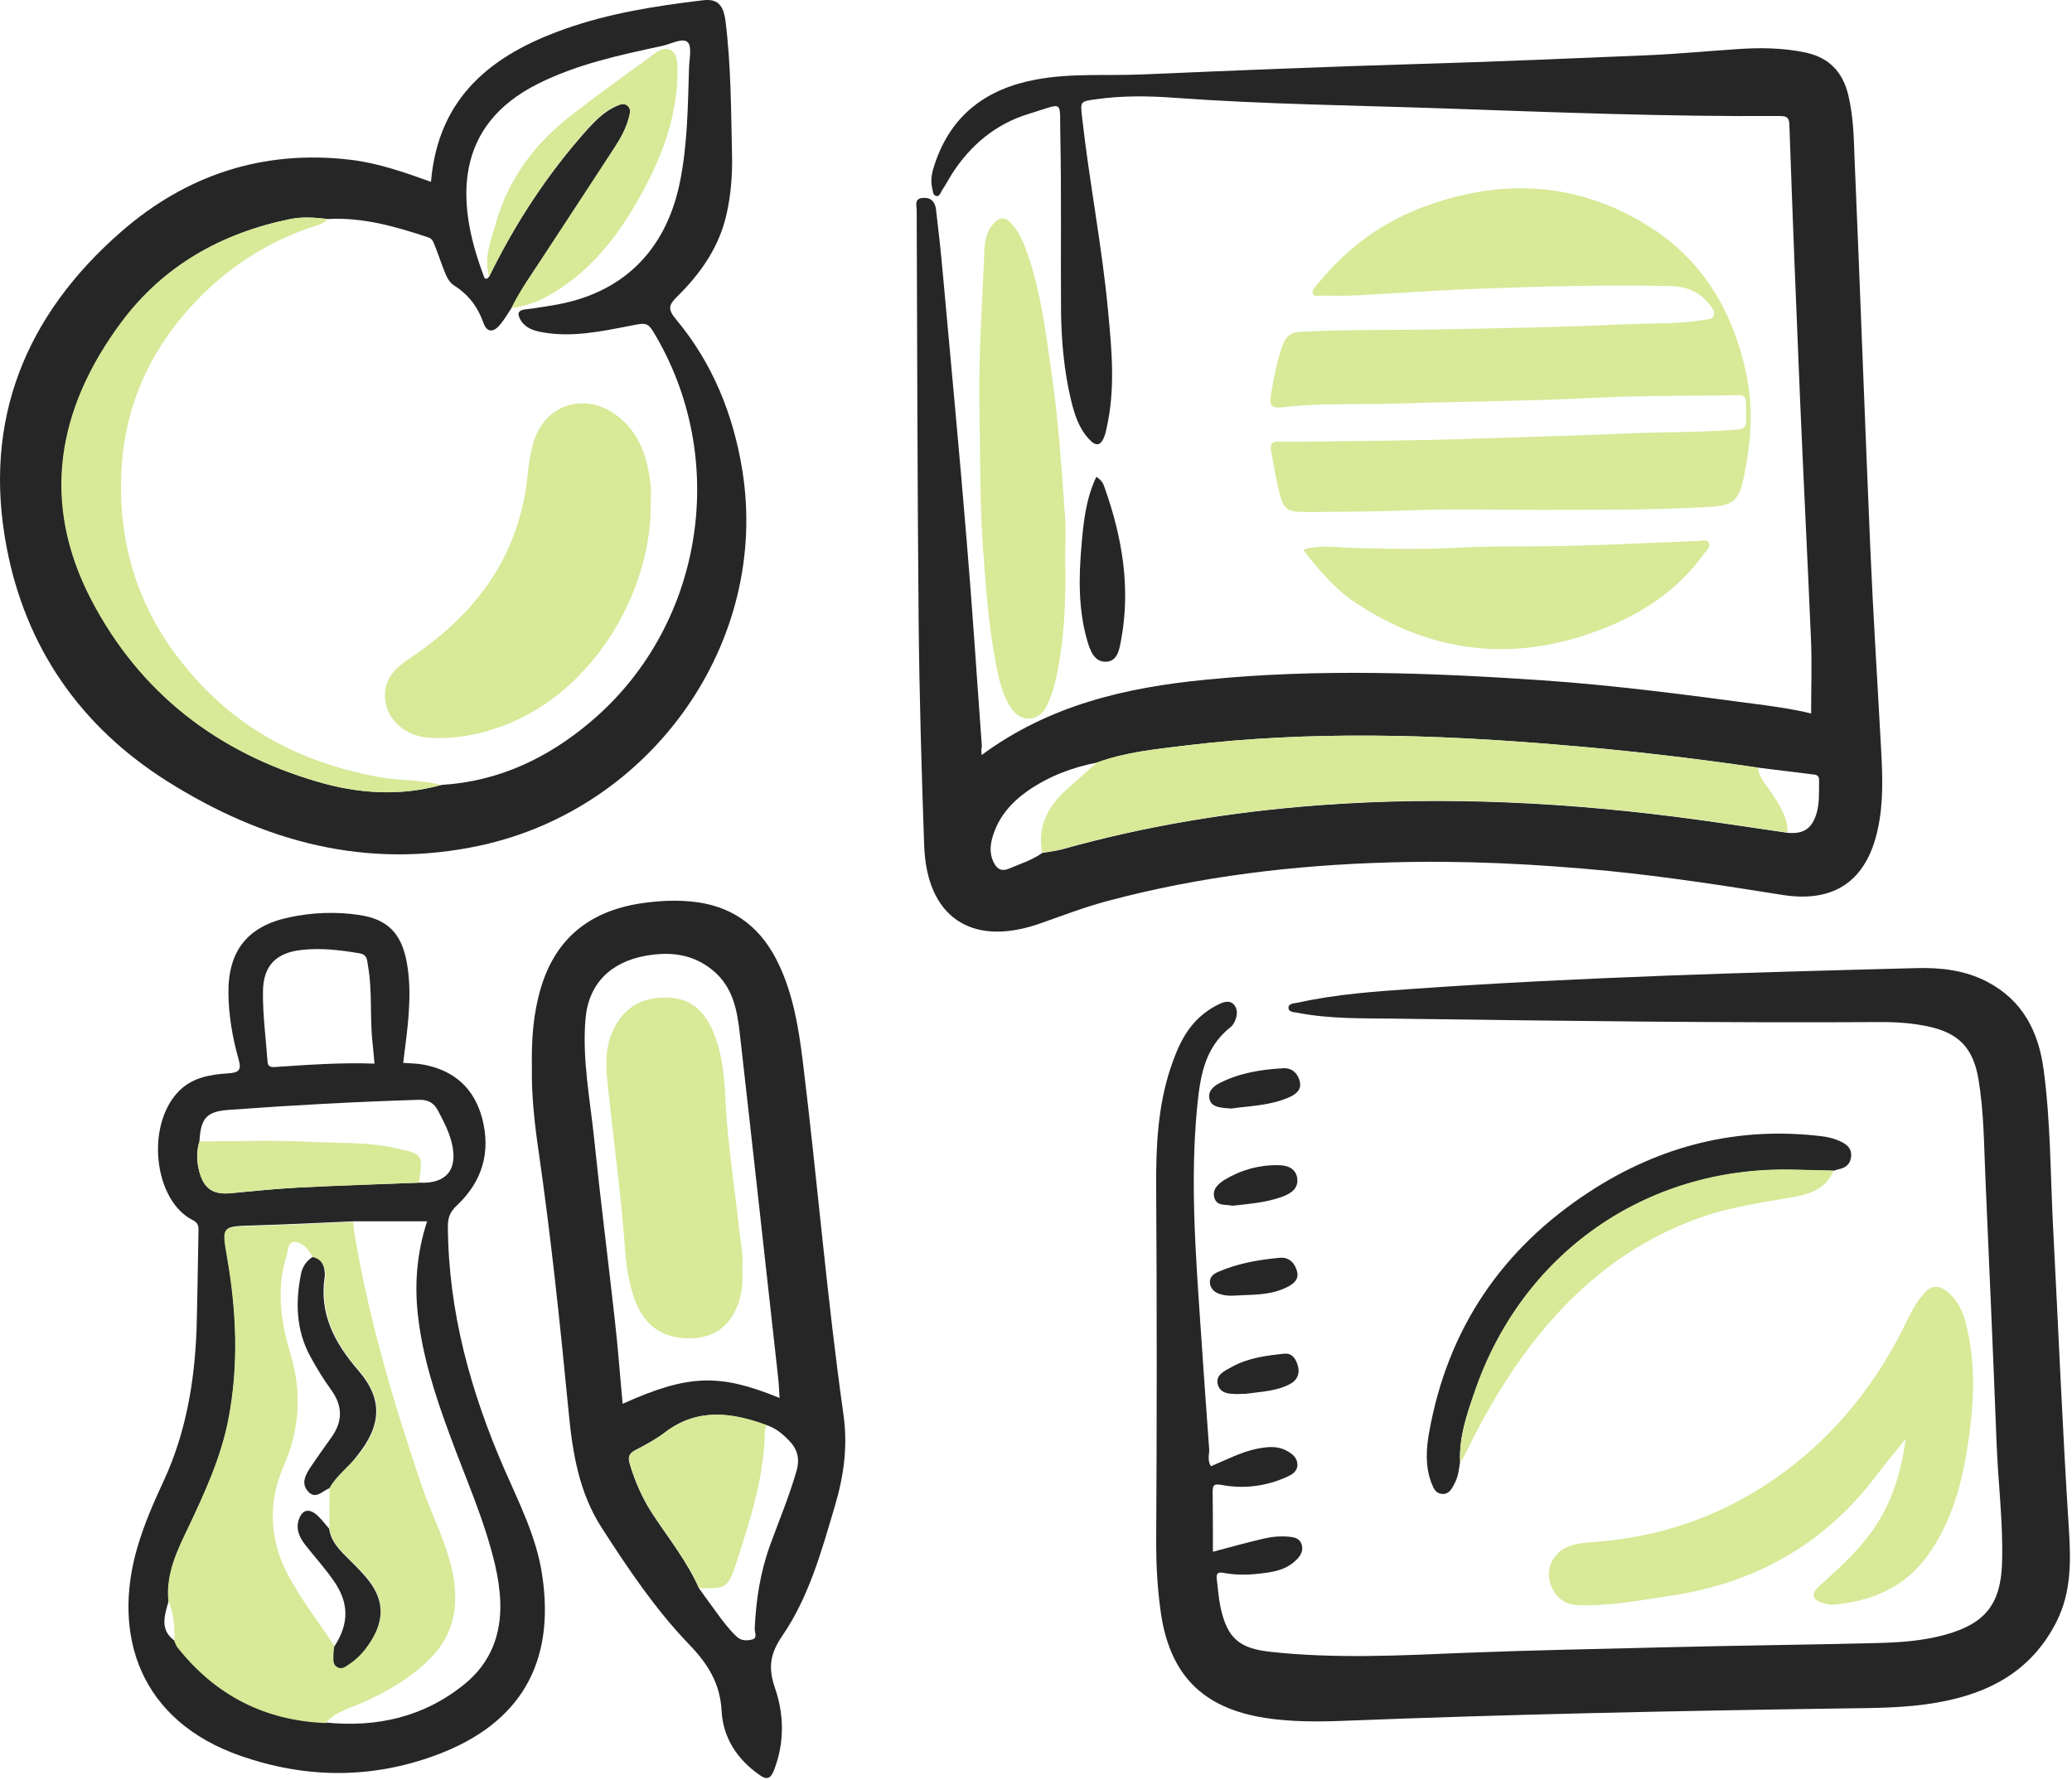
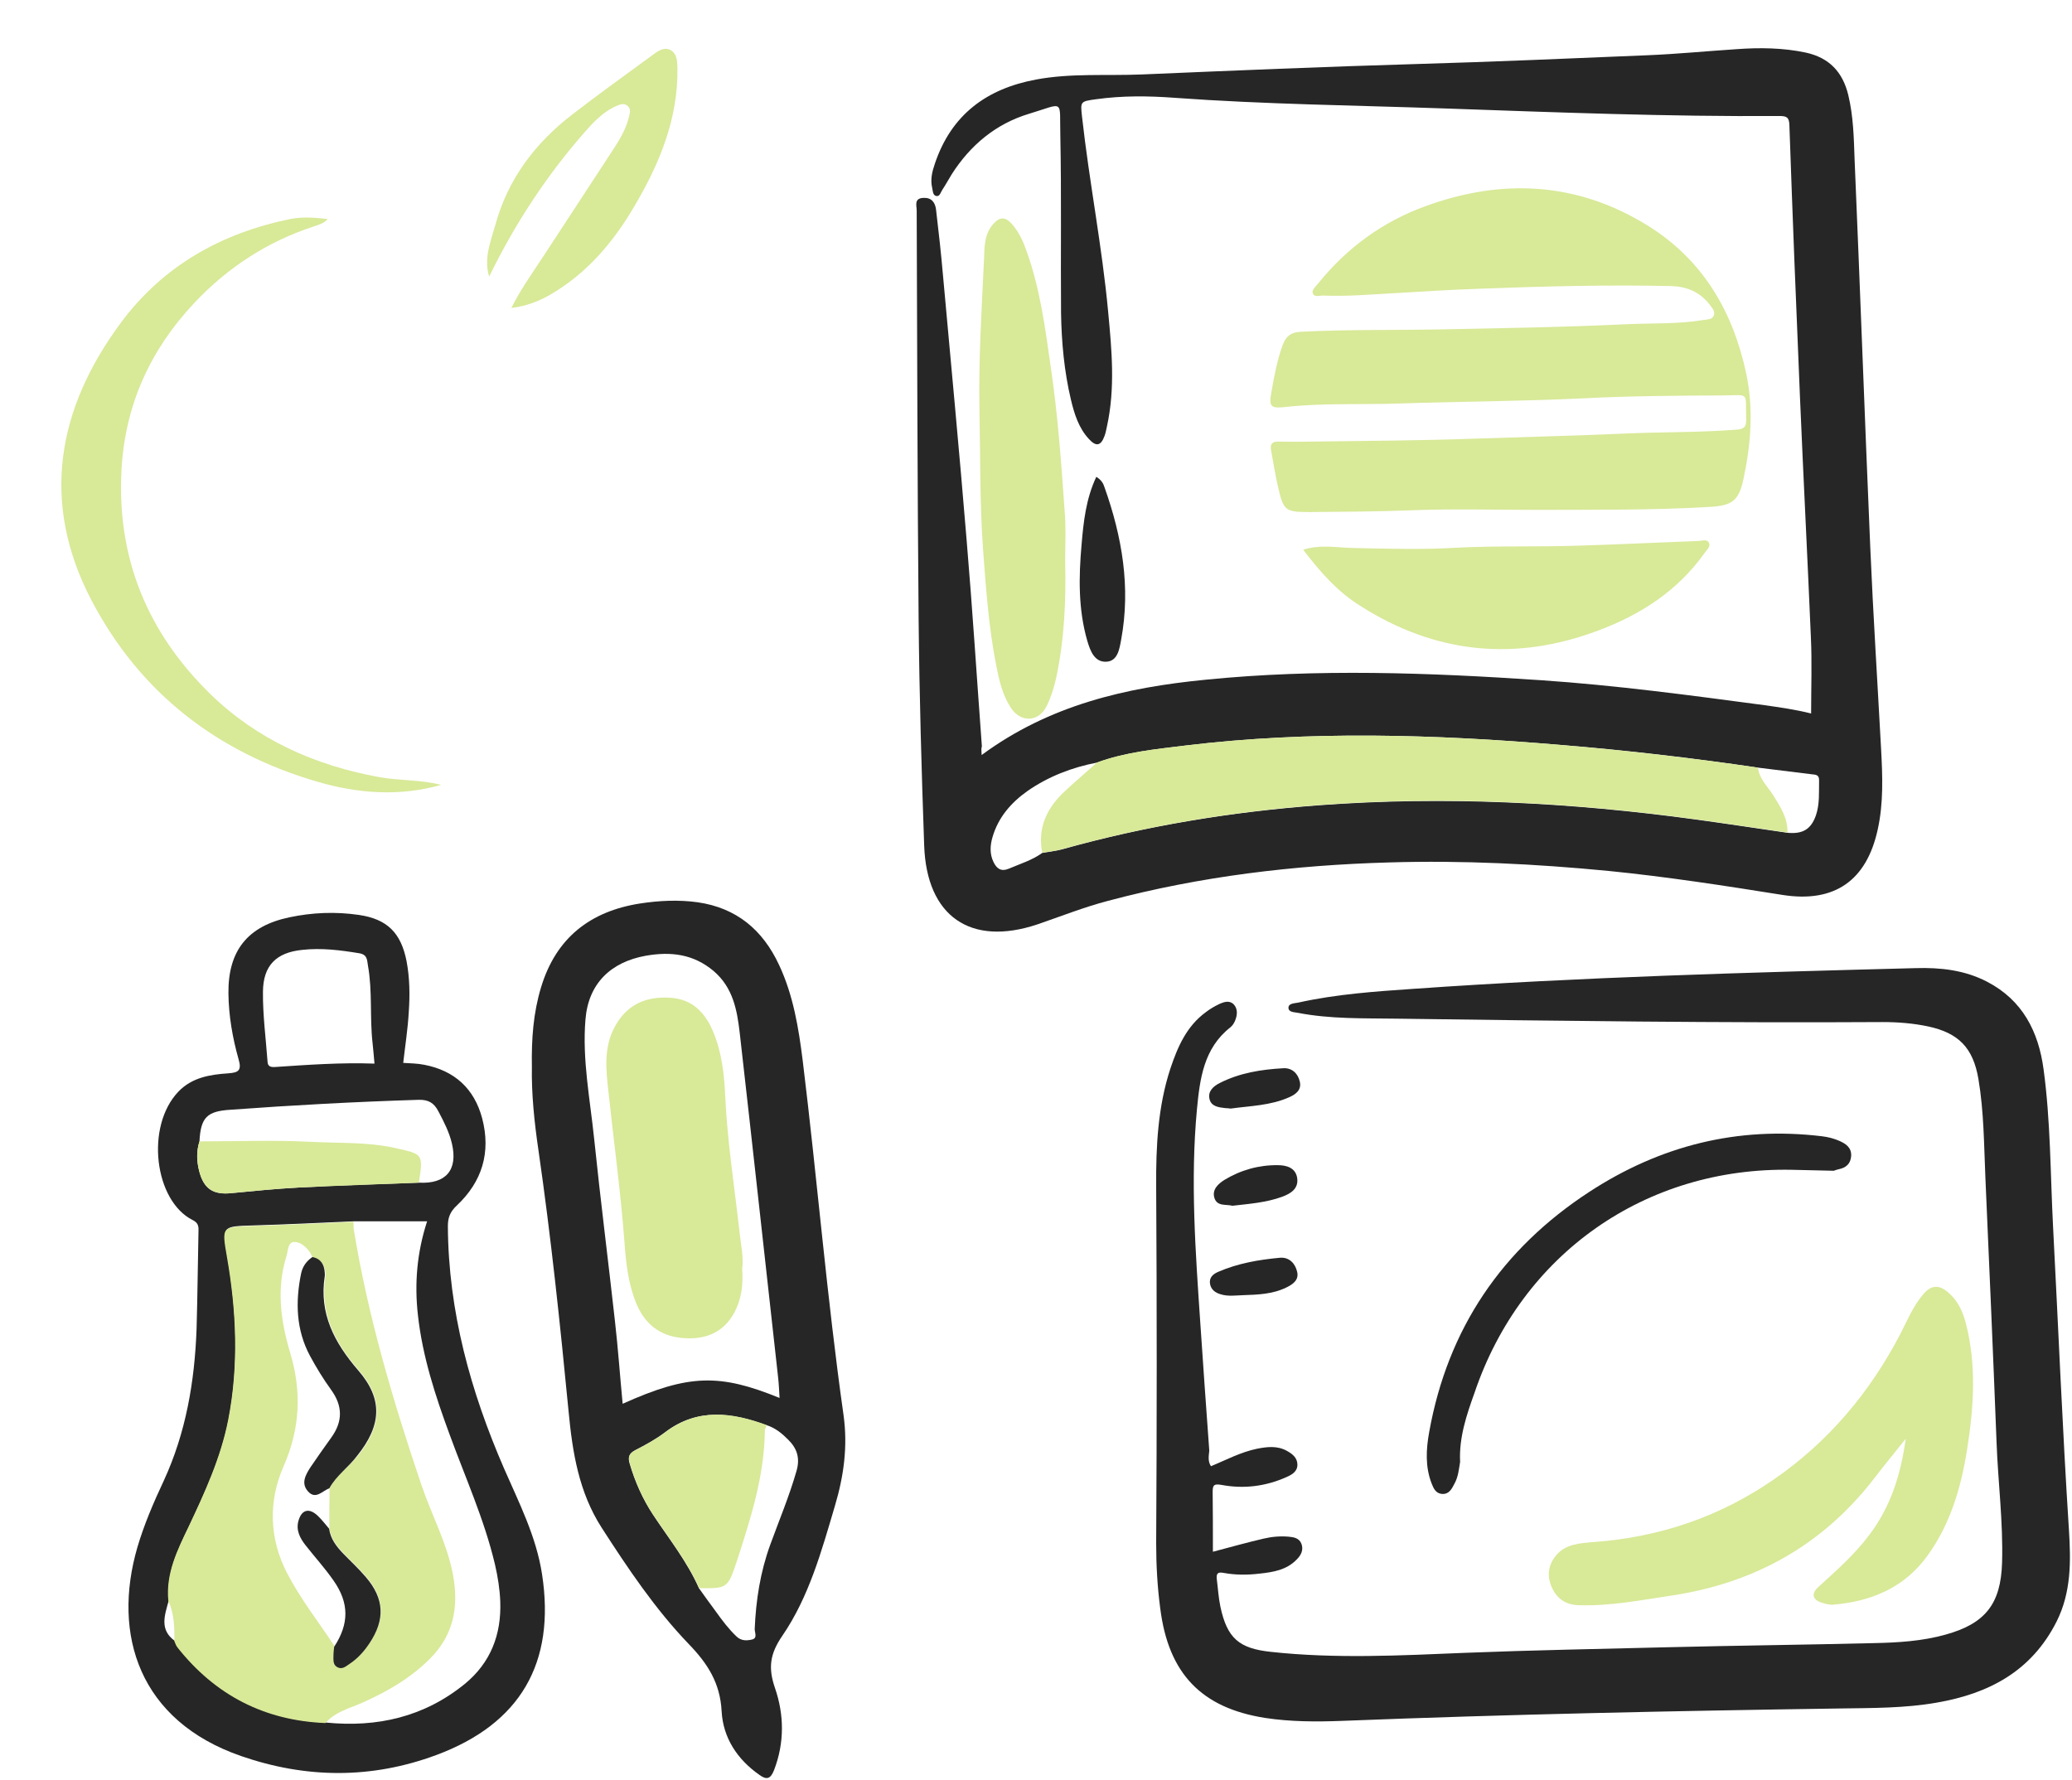
<svg xmlns="http://www.w3.org/2000/svg" viewBox="0 0 192.052 164.995" fill="none">
  <path d="M90.987 69.994C97.274 65.354 104.368 63.732 111.752 63.011C122.112 61.975 132.45 62.358 142.81 63.056C149.769 63.529 156.661 64.453 163.575 65.376C165.007 65.579 166.439 65.782 167.871 66.142C167.871 63.754 167.96 61.389 167.848 59.047C167.535 51.659 167.155 44.271 166.842 36.905C166.484 28.481 166.148 20.034 165.857 11.587C165.835 10.867 165.589 10.754 164.939 10.754C154.602 10.822 144.287 10.416 133.971 10.056C125.58 9.763 117.212 9.673 108.843 9.065C106.426 8.885 104.01 8.862 101.593 9.2C100.116 9.403 100.138 9.403 100.295 10.844C100.967 16.881 102.152 22.85 102.712 28.886C103.047 32.445 103.383 35.982 102.6 39.54C102.533 39.833 102.488 40.126 102.376 40.419C102.04 41.342 101.593 41.432 100.922 40.689C99.982 39.676 99.579 38.369 99.266 37.063C98.639 34.427 98.393 31.725 98.348 29.022C98.304 23.548 98.393 18.052 98.281 12.579C98.192 9.155 98.729 9.538 95.372 10.551C92.307 11.475 89.935 13.457 88.212 16.16C87.921 16.633 87.653 17.129 87.339 17.602C87.183 17.827 87.116 18.255 86.758 18.165C86.444 18.075 86.467 17.669 86.4 17.399C86.221 16.633 86.4 15.912 86.646 15.191C88.167 10.641 91.434 8.231 96.021 7.375C99.266 6.767 102.555 7.038 105.844 6.902C114.325 6.542 122.828 6.182 131.331 5.934C138.446 5.731 145.562 5.416 152.677 5.123C155.43 5.01 158.182 4.74 160.934 4.56C163.105 4.402 165.253 4.425 167.378 4.875C169.549 5.348 170.802 6.677 171.317 8.817C171.787 10.777 171.831 12.759 171.899 14.741C172.413 26.746 172.838 38.73 173.353 50.735C173.622 56.997 174.024 63.259 174.36 69.498C174.494 71.976 174.584 74.453 174.047 76.886C173.017 81.639 170.041 83.711 165.253 82.968C159.883 82.112 154.512 81.278 149.097 80.738C142.34 80.085 135.56 79.747 128.78 79.949C119.964 80.197 111.259 81.233 102.712 83.508C100.474 84.094 98.326 84.95 96.155 85.693C89.957 87.766 85.885 84.95 85.661 78.373C85.415 71.39 85.214 64.43 85.147 57.447C85.035 44.811 85.012 32.152 84.968 19.516C84.968 19.066 84.699 18.39 85.572 18.345C86.332 18.3 86.668 18.75 86.758 19.403C87.004 21.453 87.227 23.503 87.407 25.553C88.145 33.729 88.928 41.905 89.599 50.105C90.136 56.456 90.539 62.831 91.009 69.183C90.942 69.386 90.964 69.588 90.987 69.994ZM162.971 71.165C156.862 70.264 150.708 69.543 144.555 69.048C132.986 68.079 121.418 67.719 109.872 69.115C107.12 69.453 104.323 69.723 101.683 70.692C99.355 71.142 97.185 71.976 95.238 73.327C93.717 74.408 92.531 75.76 91.994 77.607C91.77 78.373 91.725 79.161 92.083 79.905C92.374 80.513 92.777 80.828 93.493 80.535C94.544 80.085 95.663 79.747 96.603 79.071C97.23 78.958 97.856 78.891 98.46 78.733C106.225 76.548 114.146 75.264 122.179 74.656C133.926 73.778 145.629 74.386 157.287 75.985C160.084 76.368 162.881 76.796 165.678 77.202C167.11 77.337 167.871 76.864 168.319 75.58C168.676 74.521 168.587 73.44 168.609 72.359C168.632 71.796 168.274 71.818 167.893 71.773C166.26 71.57 164.626 71.368 162.971 71.165Z" fill="#262626" />
  <path d="M112.244 135.923C113.654 135.337 114.996 134.617 116.518 134.301C117.435 134.121 118.375 134.008 119.248 134.481C119.74 134.752 120.232 135.09 120.255 135.743C120.277 136.419 119.74 136.711 119.225 136.937C117.301 137.793 115.287 138.041 113.229 137.657C112.557 137.545 112.4 137.635 112.4 138.288C112.423 140.135 112.423 141.96 112.423 143.852C114.034 143.424 115.578 142.996 117.122 142.635C117.883 142.455 118.666 142.388 119.449 142.455C119.941 142.5 120.434 142.59 120.635 143.131C120.836 143.694 120.59 144.167 120.21 144.55C119.27 145.541 118.017 145.744 116.741 145.879C115.623 146.014 114.504 146.014 113.407 145.811C112.848 145.699 112.736 145.901 112.781 146.374C112.893 147.231 112.938 148.086 113.117 148.942C113.743 151.87 114.84 152.817 117.793 153.132C123.79 153.785 129.787 153.47 135.784 153.222C142.049 152.974 148.314 152.861 154.557 152.704C160.934 152.546 167.312 152.479 173.689 152.321C175.926 152.276 178.164 152.141 180.334 151.533C184.004 150.519 185.459 148.695 185.57 144.865C185.682 141.104 185.19 137.365 185.056 133.626C184.743 125.494 184.384 117.363 184.026 109.209C183.892 106.146 183.892 103.06 183.377 100.019C182.885 97.136 181.543 95.762 178.723 95.154C177.336 94.861 175.926 94.748 174.494 94.748C159.48 94.838 144.443 94.636 129.429 94.433C126.386 94.388 123.32 94.478 120.299 93.892C119.964 93.825 119.427 93.847 119.427 93.419C119.427 93.014 119.964 93.014 120.322 92.946C123.857 92.158 127.482 91.91 131.085 91.662C146.546 90.581 162.053 90.153 177.56 89.748C179.865 89.68 182.102 89.928 184.183 91.009C187.472 92.721 188.949 95.627 189.419 99.14C190.068 103.938 190.046 108.803 190.292 113.624C190.784 123.039 191.164 132.432 191.769 141.847C191.948 144.73 191.992 147.591 190.627 150.316C188.3 154.934 184.34 157.006 179.506 157.84C176.553 158.358 173.577 158.335 170.578 158.38C155.184 158.605 139.789 158.921 124.417 159.529C122.022 159.619 119.65 159.619 117.279 159.259C111.349 158.335 108.306 155.137 107.545 149.123C107.277 147.118 107.165 145.09 107.165 143.063C107.232 132.026 107.232 120.989 107.165 109.952C107.142 106.281 107.321 102.587 108.485 99.05C109.156 97.046 109.984 95.131 111.774 93.825C112.154 93.532 112.58 93.284 113.005 93.081C113.452 92.879 113.967 92.698 114.37 93.126C114.75 93.554 114.683 94.118 114.482 94.613C114.392 94.838 114.235 95.086 114.034 95.244C111.573 97.181 111.215 99.996 110.946 102.812C110.32 109.457 110.812 116.079 111.259 122.701C111.528 126.621 111.796 130.562 112.087 134.481C112.043 134.954 111.931 135.45 112.244 135.923Z" fill="#262626" />
-   <path d="M39.947 16.858C40.618 8.93 45.653 5.055 52.343 2.69C56.46 1.226 60.779 0.55 65.098 0.032C66.485 -0.148 67.044 0.415 67.246 1.947C67.76 6.046 67.76 10.191 67.85 14.313C67.895 16.16 67.76 17.984 67.357 19.786C66.686 22.872 64.963 25.327 62.77 27.49C61.965 28.278 61.875 28.684 62.681 29.63C66.06 33.684 67.984 38.459 68.812 43.64C71.341 59.497 60.466 74.904 44.556 78.373C33.995 80.67 24.396 78.035 15.467 72.404C7.457 67.336 2.377 60.038 0.61 50.713C-1.628 38.932 2.377 29.202 11.238 21.476C17.28 16.205 24.395 13.862 32.451 14.808C35.002 15.101 37.441 15.957 39.947 16.858ZM45.339 25.643C47.756 20.687 50.755 16.115 54.447 11.993C55.252 11.114 56.102 10.259 57.244 9.785C57.557 9.65 57.892 9.56 58.183 9.808C58.474 10.056 58.407 10.416 58.34 10.754C58.072 11.835 57.557 12.781 56.975 13.682C54.805 17.038 52.589 20.372 50.419 23.706C49.39 25.305 48.271 26.837 47.421 28.549C47.062 29.066 46.749 29.63 46.346 30.103C45.72 30.846 45.138 30.823 44.825 29.968C44.288 28.458 43.438 27.31 42.073 26.454C41.513 26.093 41.289 25.373 41.043 24.764C40.797 24.111 40.573 23.435 40.305 22.782C40.193 22.489 40.104 22.151 39.723 22.016C36.68 21.003 33.637 20.124 30.392 20.304C29.251 20.169 28.065 20.079 26.946 20.304C20.592 21.588 15.177 24.607 11.261 29.9C5.331 37.896 3.787 46.568 8.508 55.623C13.006 64.25 20.189 69.768 29.475 72.471C33.256 73.575 37.083 73.823 40.931 72.764C46.19 72.449 50.755 70.286 54.693 66.953C65.03 58.281 67.626 43.099 60.913 31.364C60.041 29.832 60.041 29.877 58.34 30.215C55.677 30.733 52.992 31.296 50.262 30.801C49.479 30.666 48.718 30.418 48.271 29.697C48.002 29.247 47.868 28.774 48.674 28.684C49.479 28.593 50.285 28.458 51.112 28.323C57.602 27.31 61.696 23.345 63.017 16.903C63.733 13.389 63.755 9.831 63.867 6.272C63.889 5.461 64.158 4.29 63.733 3.907C63.285 3.479 62.211 4.064 61.428 4.244C57.467 5.1 53.507 5.934 49.837 7.781C42.162 11.633 42.207 18.593 44.78 25.418C44.847 25.643 44.959 26.116 45.339 25.643Z" fill="#262626" />
  <path d="M49.3 98.893C49.255 96.302 49.434 93.892 50.15 91.527C51.538 86.932 54.715 84.477 59.325 83.756C61.092 83.486 62.882 83.396 64.672 83.644C68.253 84.162 70.692 86.189 72.213 89.455C73.533 92.271 74.026 95.311 74.406 98.352C75.749 109.299 76.644 120.291 78.188 131.193C78.59 134.099 78.21 136.846 77.382 139.617C76.151 143.784 74.988 148.019 72.526 151.623C71.363 153.312 71.184 154.596 71.833 156.488C72.683 158.943 72.728 161.556 71.743 164.101C71.408 164.957 71.027 165.002 70.378 164.529C68.32 163.088 67.022 161.083 66.888 158.65C66.753 156.015 65.59 154.213 63.822 152.388C60.712 149.145 58.206 145.406 55.767 141.622C53.641 138.311 53.059 134.617 52.701 130.832C51.918 122.746 51.068 114.637 49.904 106.596C49.524 104.006 49.255 101.393 49.3 98.893ZM71.05 132.116C67.827 130.945 64.65 130.495 61.652 132.77C60.801 133.423 59.839 133.941 58.877 134.436C58.295 134.752 58.183 135.09 58.362 135.675C58.855 137.365 59.571 138.964 60.533 140.428C62.01 142.658 63.688 144.753 64.784 147.231C65.299 147.951 65.814 148.672 66.351 149.393C66.932 150.204 67.537 151.015 68.275 151.713C68.723 152.141 69.26 152.096 69.73 151.983C70.222 151.848 69.953 151.353 69.953 151.015C70.065 148.357 70.468 145.744 71.385 143.221C72.213 140.946 73.153 138.716 73.824 136.373C74.182 135.157 73.869 134.256 73.041 133.446C72.482 132.882 71.855 132.364 71.05 132.116ZM72.258 129.594C72.213 128.895 72.191 128.287 72.124 127.702C70.938 117.047 69.774 106.393 68.566 95.762C68.32 93.622 67.939 91.55 66.149 90.018C64.27 88.441 62.189 88.193 59.861 88.599C56.595 89.185 54.536 91.189 54.267 94.5C53.954 98.217 54.693 101.889 55.073 105.583C55.655 111.214 56.371 116.822 56.997 122.453C57.288 124.999 57.467 127.567 57.713 130.134C63.867 127.364 66.731 127.341 72.258 129.594Z" fill="#262626" />
  <path d="M142.496 47.266C138.536 47.266 134.598 47.154 130.637 47.311C127.594 47.424 124.528 47.447 121.485 47.469C119.091 47.469 118.979 47.379 118.442 45.059C118.196 43.978 118.017 42.852 117.816 41.748C117.704 41.185 117.905 40.915 118.509 40.937C119.516 40.959 120.523 40.959 121.53 40.937C126.565 40.869 131.577 40.847 136.611 40.667C141.266 40.509 145.92 40.396 150.552 40.194C153.998 40.036 157.466 40.104 160.912 39.833C161.65 39.788 161.874 39.585 161.852 38.842C161.762 36.297 162.255 36.635 159.659 36.657C155.34 36.68 151.022 36.702 146.703 36.928C141.087 37.198 135.47 37.22 129.854 37.401C126.251 37.536 122.626 37.333 119.046 37.739C117.748 37.874 117.614 37.648 117.838 36.387C118.107 34.878 118.375 33.369 118.912 31.927C119.225 31.139 119.673 30.801 120.568 30.756C124.954 30.531 129.362 30.621 133.747 30.531C139.409 30.418 145.07 30.328 150.708 30.058C153.08 29.945 155.475 30.058 157.824 29.675C158.204 29.607 158.652 29.652 158.831 29.292C159.032 28.864 158.674 28.526 158.428 28.188C157.533 27.062 156.347 26.566 154.938 26.521C148.985 26.386 143.011 26.544 137.059 26.769C134.352 26.859 131.644 27.039 128.936 27.197C126.856 27.31 124.774 27.49 122.694 27.4C122.335 27.377 121.843 27.603 121.687 27.197C121.553 26.859 121.978 26.544 122.201 26.251C124.842 22.985 128.131 20.575 132.069 19.133C139.252 16.498 146.256 16.858 152.834 20.98C157.846 24.134 160.621 28.864 161.852 34.608C162.545 37.896 162.299 41.14 161.606 44.383C161.158 46.501 160.509 46.883 158.361 46.996C153.08 47.311 147.799 47.244 142.496 47.266Z" fill="#D8E998" />
  <path d="M37.374 98.532C38.023 98.577 38.694 98.577 39.343 98.712C42.117 99.253 43.952 100.897 44.691 103.668C45.519 106.821 44.691 109.547 42.341 111.754C41.715 112.34 41.513 112.88 41.513 113.669C41.558 121.575 43.616 128.985 46.727 136.148C48.114 139.324 49.703 142.432 50.24 145.924C51.515 154.19 48.204 159.822 40.417 162.705C34.397 164.934 28.356 164.867 22.359 162.795C12.917 159.529 10.366 151.555 12.738 143.424C13.364 141.306 14.237 139.279 15.177 137.275C17.235 132.815 18.041 128.084 18.22 123.197C18.309 120.156 18.332 117.115 18.399 114.074C18.421 113.601 18.309 113.331 17.862 113.105C14.304 111.326 13.454 104.411 16.542 101.19C17.795 99.884 19.473 99.613 21.151 99.501C22.091 99.433 22.426 99.253 22.113 98.194C21.554 96.212 21.196 94.163 21.173 92.09C21.129 88.126 22.963 85.851 26.812 85.04C28.938 84.589 31.086 84.499 33.256 84.815C35.897 85.198 37.172 86.481 37.687 89.117C37.978 90.671 38 92.248 37.888 93.825C37.799 95.401 37.553 96.955 37.374 98.532ZM18.488 105.808C18.197 106.731 18.22 107.655 18.466 108.578C18.891 110.222 19.764 110.786 21.464 110.605C23.545 110.403 25.604 110.2 27.685 110.087C31.399 109.885 35.114 109.772 38.828 109.637C41.334 109.772 42.453 108.466 41.894 106.033C41.648 104.974 41.155 104.006 40.641 103.037C40.238 102.249 39.723 101.933 38.806 101.956C32.965 102.136 27.148 102.451 21.33 102.879C19.204 103.015 18.6 103.578 18.488 105.808ZM16.206 152.118C16.295 152.321 16.362 152.546 16.497 152.704C20.01 157.141 24.575 159.461 30.213 159.686C34.957 160.159 39.32 159.168 43.08 156.105C45.474 154.145 46.481 151.533 46.369 148.469C46.324 147.32 46.145 146.172 45.877 145.023C44.892 140.856 43.124 136.959 41.67 132.972C40.35 129.391 39.164 125.764 38.739 121.935C38.403 118.984 38.649 116.101 39.589 113.218C37.262 113.218 35.024 113.218 32.809 113.218C29.699 113.353 26.566 113.511 23.456 113.601C20.569 113.691 20.592 113.646 21.084 116.507C21.934 121.53 22.158 126.553 21.196 131.576C20.502 135.112 19.025 138.31 17.504 141.532C16.474 143.671 15.4 145.856 15.646 148.357C15.266 149.73 14.751 151.082 16.206 152.118ZM34.711 98.6C34.644 97.879 34.599 97.271 34.532 96.685C34.263 94.298 34.532 91.887 34.107 89.522C34.017 89.049 34.084 88.509 33.324 88.374C31.556 88.081 29.788 87.856 27.998 88.058C25.604 88.306 24.395 89.5 24.373 91.933C24.351 94.095 24.642 96.257 24.798 98.42C24.821 98.87 25.089 98.938 25.492 98.915C28.535 98.712 31.578 98.487 34.711 98.6Z" fill="#262626" />
  <path d="M176.642 133.378C175.658 134.617 174.628 135.855 173.666 137.117C168.9 143.266 162.59 146.757 154.982 147.906C152.118 148.334 149.276 148.897 146.345 148.807C145.204 148.784 144.354 148.266 143.861 147.208C143.369 146.149 143.481 145.135 144.175 144.257C145.07 143.108 146.479 143.063 147.733 142.951C153.841 142.5 159.435 140.608 164.492 137.094C169.527 133.603 173.353 129.03 176.172 123.602C176.799 122.363 177.336 121.079 178.231 120.021C178.97 119.12 179.708 119.052 180.581 119.818C181.431 120.539 181.901 121.507 182.191 122.588C183.221 126.508 182.952 130.449 182.326 134.391C181.766 137.905 180.782 141.261 178.679 144.189C176.508 147.208 173.42 148.469 169.862 148.762C169.549 148.784 169.191 148.672 168.878 148.582C168.005 148.311 167.848 147.748 168.542 147.118C170.22 145.586 171.921 144.099 173.308 142.23C175.277 139.617 176.195 136.621 176.642 133.378Z" fill="#D8E998" />
  <path d="M98.729 51.974C98.818 55.646 98.662 59.317 97.878 62.921C97.677 63.799 97.409 64.656 97.006 65.466C96.29 66.93 94.634 67.021 93.717 65.646C92.911 64.43 92.598 63.034 92.329 61.637C91.636 58.101 91.389 54.542 91.121 50.96C90.808 46.658 90.875 42.356 90.785 38.054C90.696 33.369 90.987 28.684 91.21 24.021C91.255 22.94 91.21 21.769 92.016 20.823C92.598 20.124 93.135 20.034 93.761 20.732C94.455 21.498 94.858 22.422 95.193 23.39C96.424 26.859 96.894 30.508 97.409 34.135C98.058 38.527 98.371 42.964 98.684 47.402C98.818 48.888 98.729 50.442 98.729 51.974Z" fill="#D8E998" />
  <path d="M120.792 50.96C122.425 50.442 123.969 50.78 125.513 50.803C128.646 50.87 131.778 50.96 134.911 50.78C138.782 50.577 142.653 50.713 146.524 50.577C150.171 50.465 153.796 50.285 157.444 50.149C157.757 50.127 158.204 49.969 158.384 50.285C158.607 50.667 158.204 50.96 158.003 51.253C155.519 54.767 152.051 56.997 148.113 58.461C140.438 61.344 133.054 60.601 126.117 56.186C123.991 54.88 122.335 52.988 120.792 50.96Z" fill="#D8E998" />
  <path d="M135.336 135.518C135.224 136.216 135.157 136.937 134.799 137.567C134.553 138.041 134.307 138.536 133.658 138.491C133.076 138.446 132.875 137.973 132.696 137.522C132.092 135.968 132.181 134.346 132.472 132.747C134.195 123.152 139.23 115.764 147.307 110.493C153.863 106.213 161.046 104.389 168.878 105.335C169.437 105.402 169.974 105.538 170.489 105.763C171.093 106.033 171.608 106.371 171.585 107.137C171.54 107.903 171.093 108.263 170.399 108.398C170.265 108.421 170.108 108.488 169.974 108.533C168.676 108.511 167.379 108.466 166.081 108.443C152.543 108.173 141.042 116.214 136.679 129.098C135.94 131.148 135.224 133.265 135.336 135.518Z" fill="#262626" />
-   <path d="M135.336 135.518C135.247 133.265 135.94 131.148 136.656 129.076C141.042 116.192 152.521 108.15 166.058 108.421C167.356 108.443 168.654 108.488 169.952 108.511C169.258 110.178 167.826 110.695 166.237 110.966C163.284 111.484 160.308 111.89 157.443 112.925C151.827 114.953 147.24 118.354 143.369 122.881C140.214 126.575 137.775 130.72 135.672 135.067C135.582 135.247 135.448 135.383 135.336 135.518Z" fill="#D8E998" />
  <path d="M101.615 44.203C102.085 44.496 102.264 44.811 102.376 45.172C104.01 49.767 104.815 54.452 103.92 59.295C103.763 60.15 103.607 61.299 102.533 61.344C101.436 61.389 101.056 60.33 100.787 59.43C99.937 56.501 99.982 53.506 100.25 50.487C100.429 48.37 100.653 46.253 101.615 44.203Z" fill="#262626" />
  <path d="M114.079 102.767C113.833 102.744 113.676 102.722 113.542 102.722C112.938 102.654 112.266 102.564 112.11 101.888C111.931 101.168 112.468 100.695 113.05 100.402C114.907 99.456 116.921 99.14 118.957 99.028C119.718 98.983 120.299 99.478 120.478 100.267C120.657 101.032 120.12 101.438 119.516 101.708C117.771 102.497 115.846 102.519 114.079 102.767Z" fill="#262626" />
  <path d="M115.22 120.066C114.526 120.088 113.81 120.201 113.117 119.976C112.647 119.841 112.244 119.548 112.154 119.007C112.065 118.422 112.445 118.106 112.915 117.903C114.728 117.115 116.674 116.777 118.644 116.597C119.494 116.529 120.053 117.115 120.232 117.903C120.411 118.647 119.852 119.052 119.248 119.345C117.972 119.976 116.585 120.021 115.22 120.066Z" fill="#262626" />
  <path d="M114.235 111.777C113.631 111.619 112.803 111.867 112.557 111.033C112.334 110.267 112.915 109.749 113.475 109.389C114.996 108.466 116.674 107.993 118.442 108.015C119.225 108.015 120.076 108.24 120.232 109.186C120.389 110.2 119.628 110.65 118.845 110.943C117.368 111.484 115.802 111.597 114.235 111.777Z" fill="#262626" />
-   <path d="M114.683 129.233C114.101 129.211 113.161 129.256 112.893 128.4C112.602 127.476 113.519 127.071 114.191 126.71C115.69 125.877 117.346 125.674 119.001 125.494C119.762 125.404 120.12 125.967 120.299 126.62C120.501 127.364 120.232 127.949 119.561 128.31C118.285 128.985 116.853 129.008 115.466 129.211C115.242 129.211 115.063 129.211 114.683 129.233Z" fill="#262626" />
  <path d="M101.66 70.692C104.3 69.723 107.097 69.453 109.85 69.115C121.418 67.719 132.986 68.079 144.533 69.048C150.686 69.566 156.839 70.264 162.948 71.165C163.06 72.201 163.821 72.877 164.335 73.688C165.007 74.769 165.723 75.827 165.678 77.179C162.881 76.774 160.084 76.346 157.287 75.963C145.629 74.363 133.926 73.755 122.179 74.634C114.146 75.242 106.225 76.548 98.46 78.711C97.856 78.891 97.23 78.936 96.603 79.049C96.178 76.864 96.939 75.084 98.46 73.575C99.49 72.584 100.608 71.661 101.66 70.692Z" fill="#D8E998" />
  <path d="M30.37 20.304C30.034 20.71 29.564 20.823 29.117 20.98C24.821 22.377 21.106 24.787 18.018 28.076C13.946 32.4 11.596 37.513 11.261 43.55C10.813 51.771 13.7 58.664 19.473 64.317C23.836 68.575 29.206 70.962 35.158 72.043C37.06 72.381 39.007 72.269 40.887 72.764C37.038 73.845 33.189 73.575 29.43 72.471C20.144 69.768 12.961 64.227 8.464 55.623C3.742 46.568 5.286 37.896 11.216 29.9C15.132 24.629 20.524 21.611 26.902 20.304C28.043 20.079 29.206 20.169 30.37 20.304Z" fill="#D8E998" />
  <path d="M45.339 25.643C44.825 23.953 45.474 22.399 45.921 20.823C47.085 16.588 49.613 13.254 53.037 10.619C55.476 8.727 58.004 6.925 60.488 5.1C60.958 4.74 61.54 4.335 62.122 4.627C62.748 4.943 62.77 5.641 62.793 6.294C62.86 11.047 61.115 15.214 58.765 19.178C56.863 22.422 54.491 25.215 51.247 27.174C50.061 27.895 48.785 28.391 47.398 28.549C48.248 26.837 49.367 25.282 50.396 23.706C52.589 20.35 54.782 17.016 56.953 13.682C57.534 12.781 58.072 11.835 58.318 10.754C58.407 10.416 58.474 10.078 58.161 9.808C57.87 9.56 57.534 9.65 57.221 9.786C56.08 10.259 55.23 11.092 54.424 11.993C50.755 16.115 47.756 20.687 45.339 25.643Z" fill="#D8E998" />
  <path d="M64.807 147.23C63.71 144.753 62.032 142.658 60.555 140.428C59.571 138.964 58.877 137.364 58.385 135.675C58.206 135.09 58.295 134.729 58.899 134.436C59.861 133.941 60.801 133.423 61.674 132.769C64.695 130.495 67.85 130.923 71.072 132.116C71.005 132.296 70.893 132.454 70.893 132.634C70.848 136.846 69.573 140.788 68.297 144.73C67.447 147.253 67.425 147.253 64.807 147.23Z" fill="#D8E998" />
  <path d="M15.602 148.402C15.356 145.879 16.43 143.717 17.459 141.577C18.98 138.356 20.457 135.157 21.151 131.621C22.136 126.575 21.912 121.553 21.039 116.552C20.547 113.691 20.524 113.736 23.411 113.646C26.521 113.556 29.654 113.398 32.764 113.263C32.764 113.489 32.764 113.714 32.786 113.939C34.107 122.048 36.434 129.886 39.052 137.635C40.014 140.473 41.468 143.109 42.005 146.082C42.52 148.965 42.05 151.555 39.88 153.74C38.045 155.587 35.874 156.826 33.547 157.862C32.361 158.38 31.064 158.695 30.169 159.732C24.53 159.506 19.965 157.164 16.452 152.726C16.318 152.569 16.251 152.343 16.161 152.141C16.183 150.834 16.139 149.573 15.602 148.402ZM28.983 116.574C28.893 116.417 28.826 116.237 28.714 116.079C28.356 115.561 27.819 115.11 27.26 115.133C26.678 115.155 26.7 115.944 26.566 116.394C25.604 119.435 26.007 122.453 26.902 125.427C27.976 129.008 27.819 132.432 26.297 135.9C24.843 139.189 24.955 142.68 26.633 145.879C27.864 148.244 29.542 150.384 31.019 152.614C30.997 152.884 30.929 153.132 30.929 153.402C30.929 153.807 30.862 154.28 31.287 154.506C31.713 154.754 32.07 154.416 32.406 154.213C33.167 153.718 33.771 153.042 34.263 152.299C35.74 150.091 35.651 148.177 33.928 146.149C33.279 145.383 32.518 144.708 31.824 143.964C31.198 143.311 30.661 142.613 30.526 141.667C30.526 140.428 30.526 139.189 30.549 137.95C31.198 136.757 32.339 135.968 33.189 134.932C35.404 132.162 35.561 129.706 33.279 127.048C31.064 124.503 29.631 121.8 30.169 118.309C30.191 118.196 30.169 118.084 30.169 117.971C30.079 117.25 29.766 116.732 28.983 116.574Z" fill="#D8E998" />
  <path d="M18.488 105.808C21.934 105.808 25.403 105.672 28.848 105.853C31.422 105.988 34.04 105.853 36.59 106.416C39.231 107.001 39.231 106.956 38.828 109.637C35.114 109.794 31.399 109.907 27.685 110.087C25.604 110.2 23.523 110.403 21.464 110.605C19.786 110.786 18.913 110.222 18.466 108.578C18.242 107.655 18.197 106.731 18.488 105.808Z" fill="#D8E998" />
-   <path d="M60.309 46.884C60.354 55.015 54.737 64.723 45.832 67.561C43.885 68.192 41.871 68.53 39.79 68.394C37.284 68.237 35.494 66.367 35.695 64.137C35.807 62.741 36.747 61.862 37.821 61.142C40.506 59.339 42.923 57.29 44.87 54.655C47.241 51.456 48.539 47.852 48.92 43.888C49.009 42.964 49.166 42.041 49.412 41.14C50.374 37.558 54.111 36.275 57.087 38.459C59.369 40.126 60.063 42.559 60.331 45.194C60.354 45.757 60.309 46.32 60.309 46.884Z" fill="#D8E998" />
  <path d="M68.79 117.633C68.901 119.097 68.723 120.449 68.073 121.665C67.022 123.625 65.254 124.233 63.173 124.03C61.137 123.827 59.75 122.724 58.967 120.809C58.206 118.939 58.004 116.957 57.87 114.998C57.512 110.38 56.886 105.785 56.393 101.19C56.17 99.185 55.946 97.136 56.953 95.244C58.049 93.149 59.839 92.338 62.144 92.496C64.202 92.631 65.366 93.892 66.105 95.649C66.91 97.564 67.134 99.636 67.223 101.686C67.425 105.875 68.073 109.997 68.543 114.164C68.655 115.336 68.946 116.507 68.79 117.633Z" fill="#D8E998" />
  <path d="M30.526 137.973C29.878 138.198 29.274 139.054 28.558 138.266C27.864 137.5 28.334 136.711 28.781 136.013C29.408 135.09 30.057 134.166 30.706 133.265C31.78 131.778 31.78 130.337 30.683 128.828C29.967 127.837 29.318 126.778 28.736 125.697C27.439 123.287 27.371 120.696 27.908 118.061C28.043 117.408 28.401 116.912 28.96 116.529C29.743 116.687 30.057 117.228 30.101 117.971C30.101 118.084 30.124 118.196 30.101 118.309C29.564 121.778 30.997 124.481 33.212 127.048C35.516 129.706 35.36 132.139 33.122 134.932C32.317 136.013 31.175 136.779 30.526 137.973Z" fill="#262626" />
  <path d="M30.974 152.659C32.361 150.541 32.384 148.604 30.907 146.51C30.124 145.383 29.184 144.347 28.334 143.266C27.819 142.613 27.416 141.869 27.662 140.991C27.953 139.932 28.669 139.752 29.475 140.54C29.855 140.901 30.169 141.329 30.504 141.712C30.638 142.658 31.175 143.356 31.802 144.009C32.496 144.73 33.256 145.428 33.905 146.194C35.628 148.199 35.718 150.136 34.241 152.343C33.749 153.087 33.145 153.762 32.384 154.258C32.048 154.483 31.713 154.798 31.265 154.551C30.84 154.325 30.907 153.852 30.907 153.447C30.907 153.177 30.952 152.906 30.974 152.659Z" fill="#262626" />
</svg>